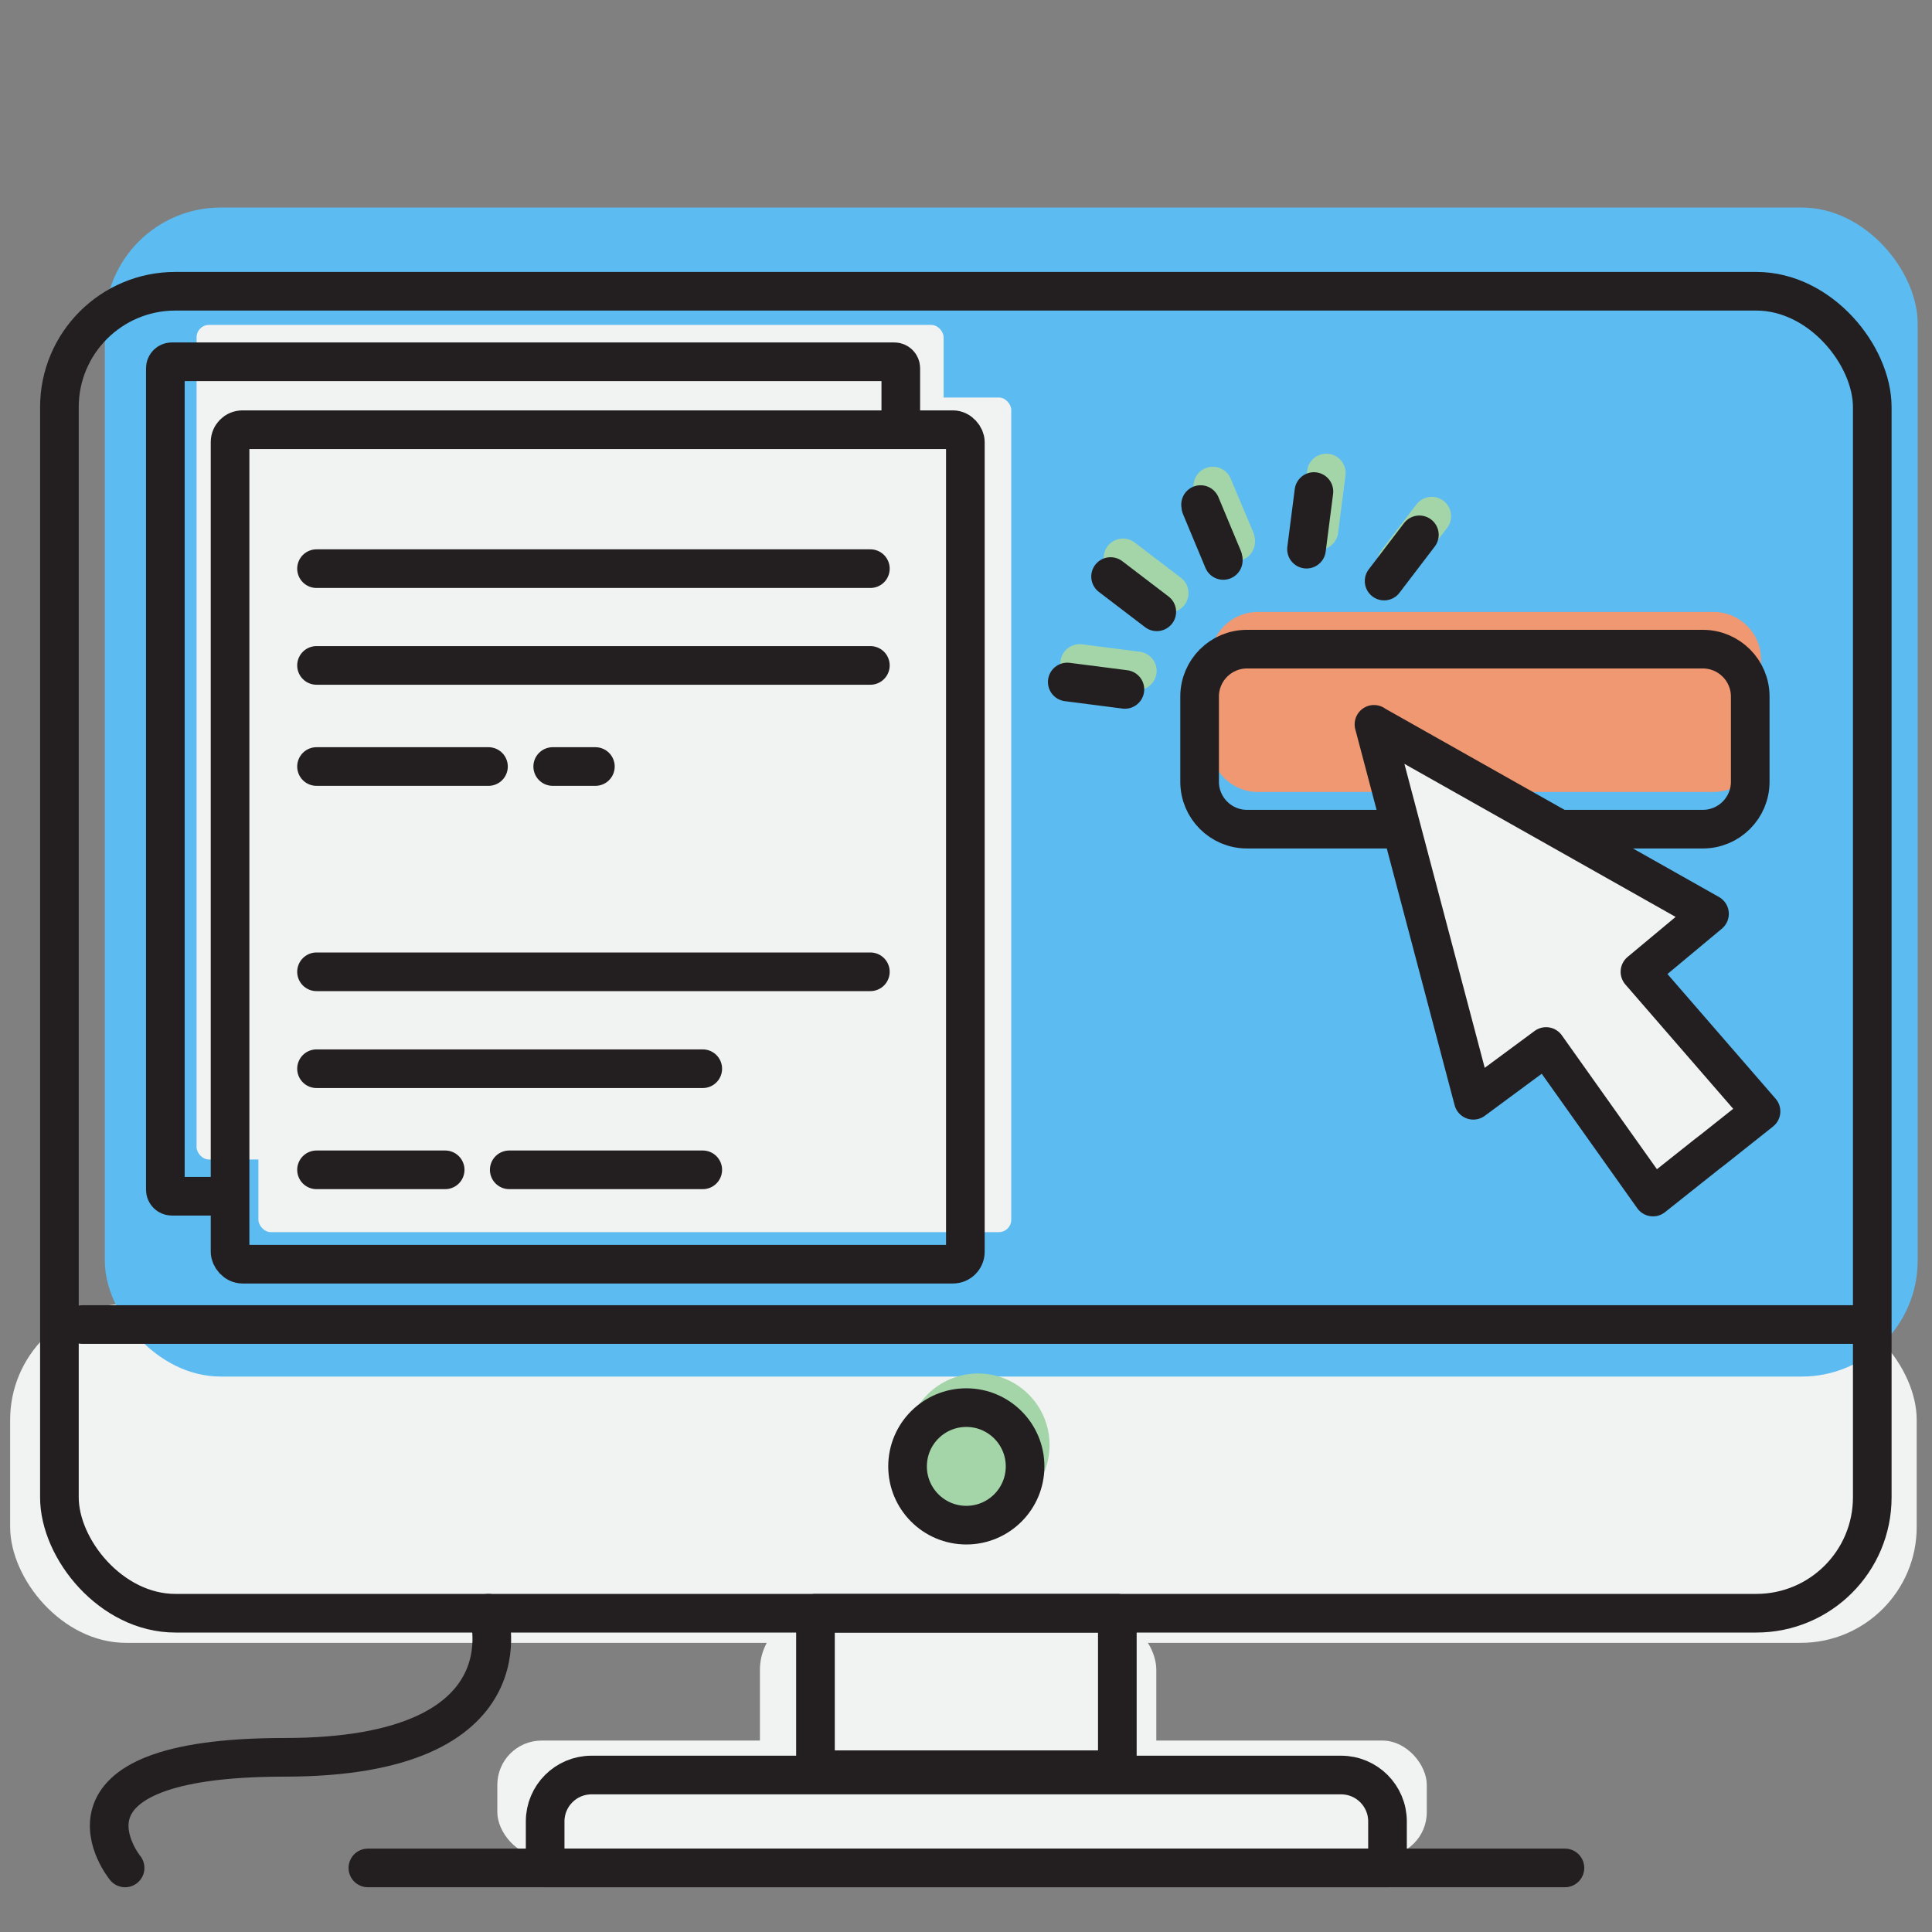
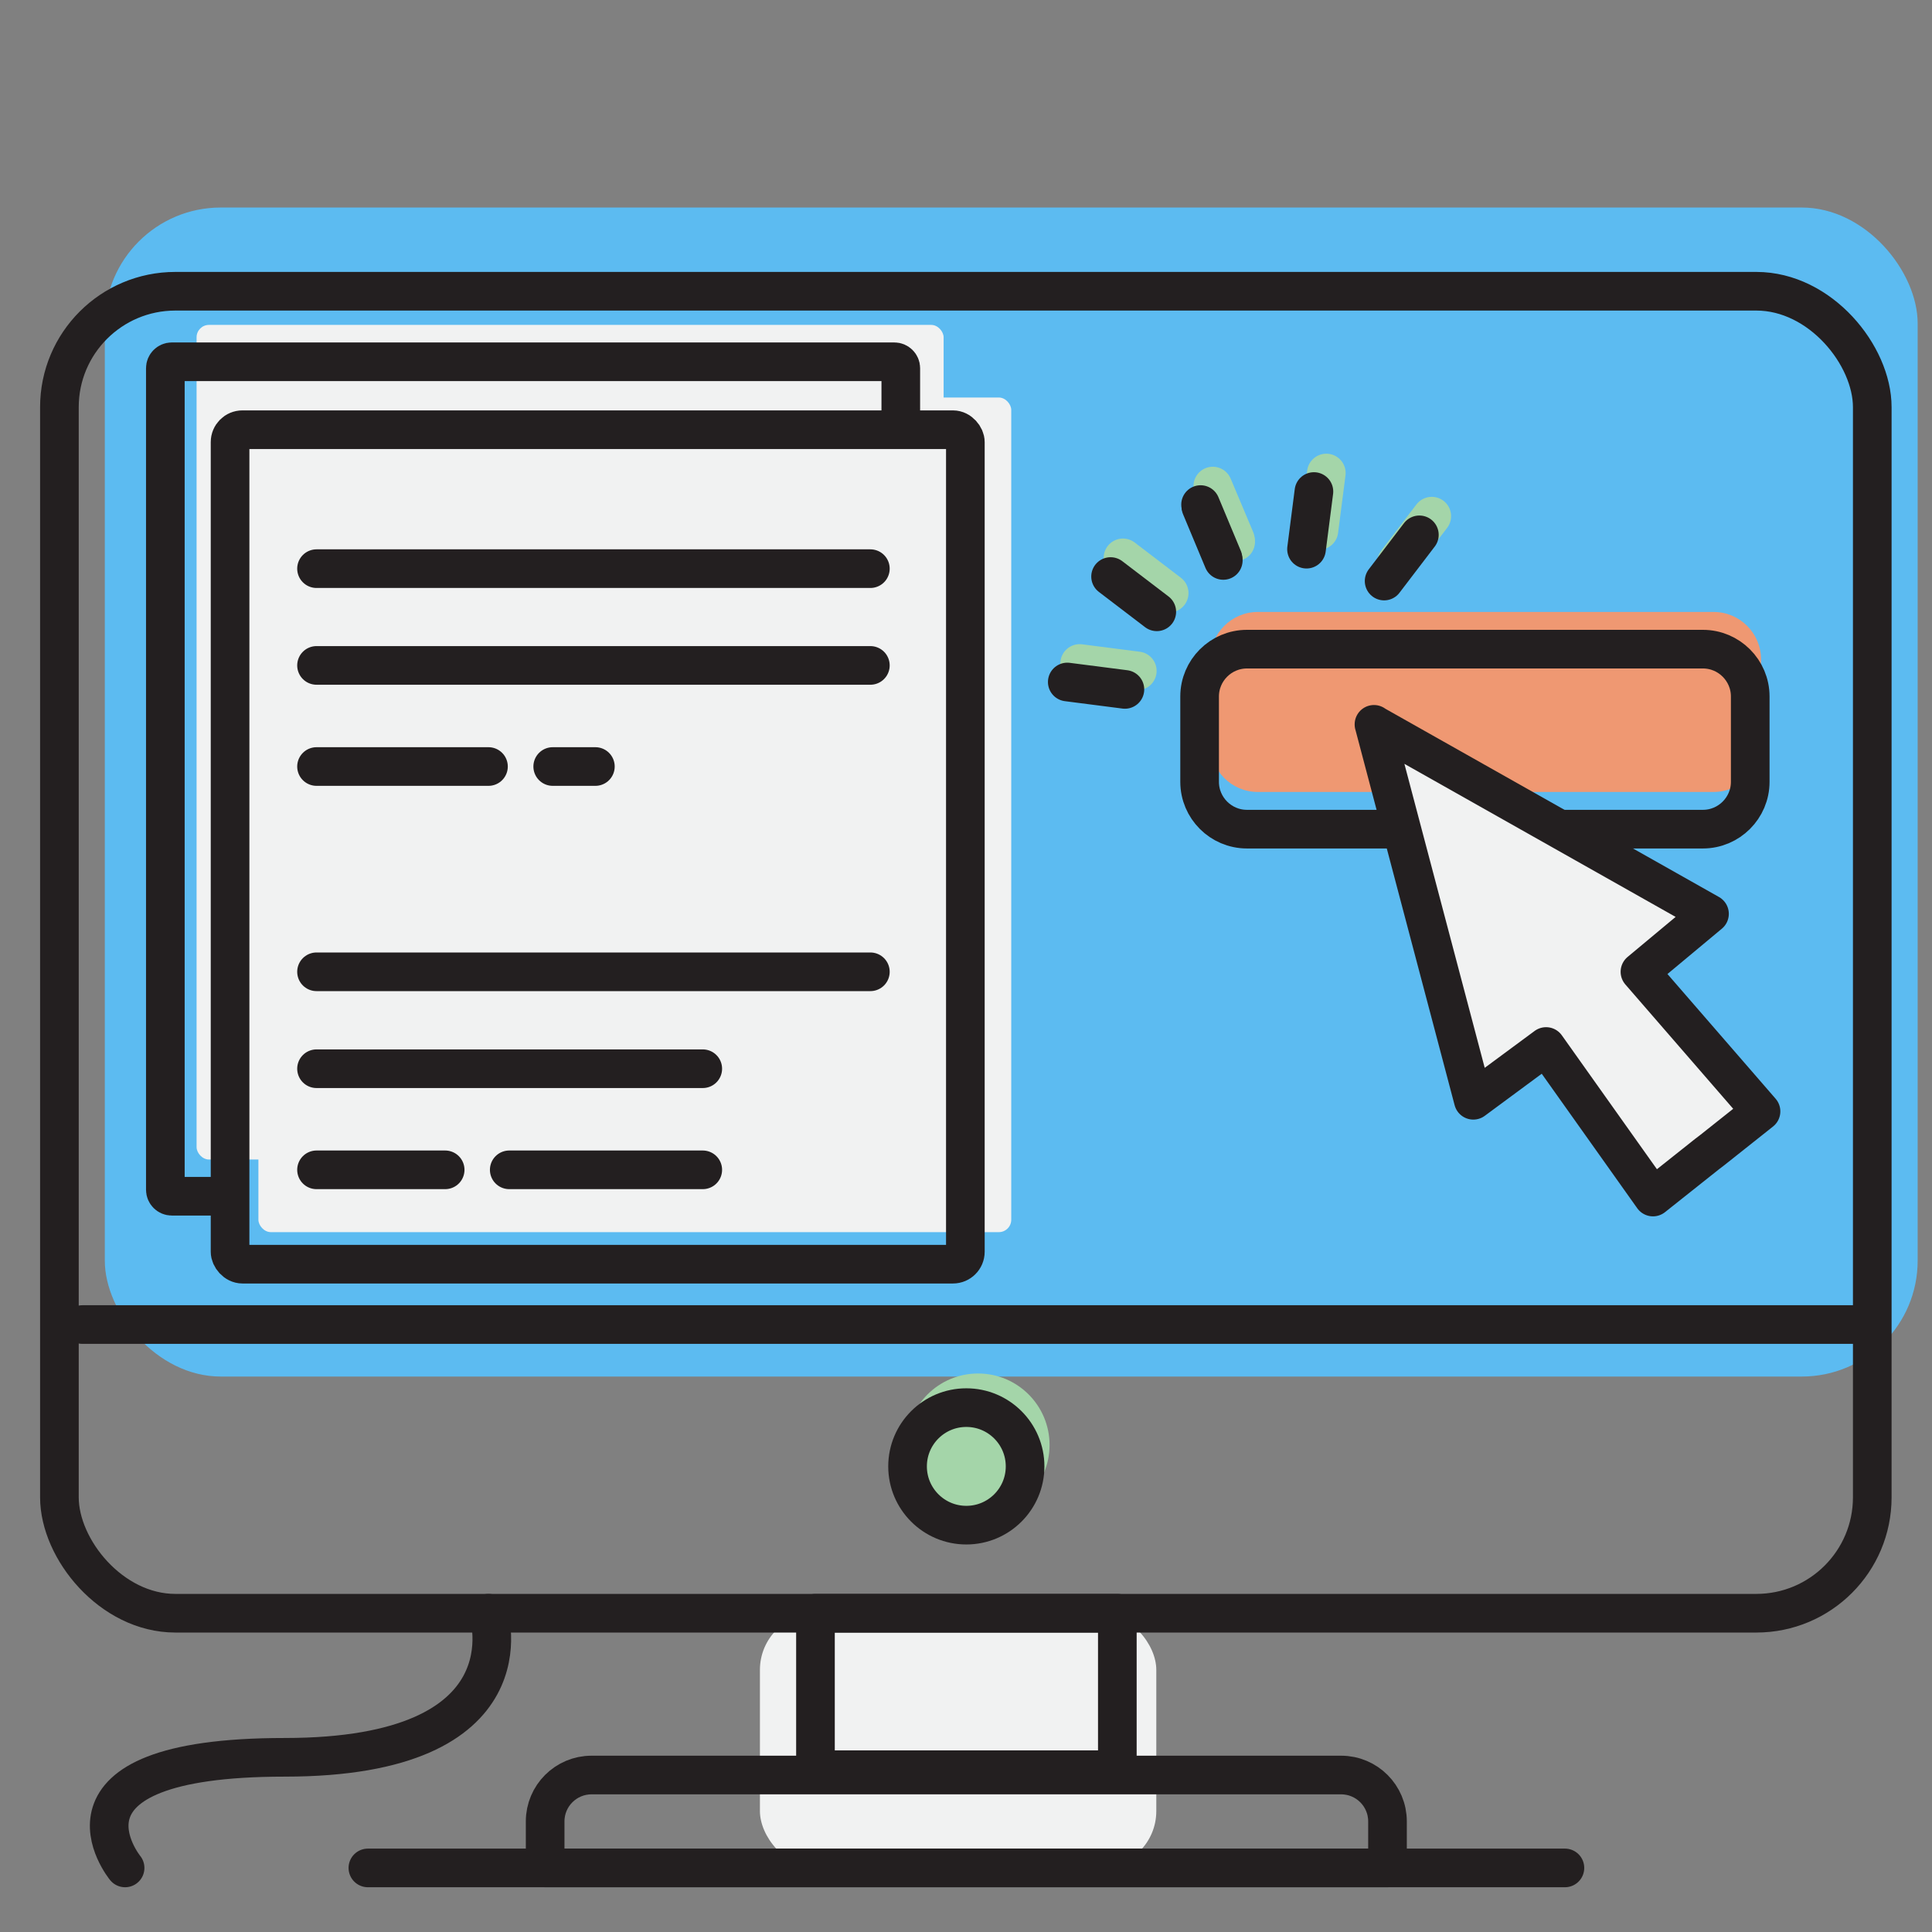
<svg xmlns="http://www.w3.org/2000/svg" version="1.1" viewBox="0 0 1200 1200">
  <rect x="0" y="0" width="1200" height="1200" fill="#808080" stroke="none" />
  <defs>
    <style>
      .cls-1 {
        fill: #a4d5a9;
      }

      .cls-2 {
        stroke: #a4d5a9;
      }

      .cls-2, .cls-3 {
        fill: none;
        stroke-linecap: round;
        stroke-linejoin: round;
        stroke-width: 24px;
      }

      .cls-4 {
        fill: #f1f2f2;
      }

      .cls-5 {
        fill: #ef9872;
      }

      .cls-6 {
        fill: #5cbbf1;
      }

      .cls-3 {
        stroke: #231f20;
      }
    </style>
  </defs>
  <g>
    <g id="Layer_1">
-       <rect class="cls-4" x="308.9" y="1081.1" width="577.3" height="72" rx="27.5" ry="27.5" />
      <rect class="cls-4" x="472" y="1002" width="246.2" height="158.1" rx="35.2" ry="35.2" />
-       <rect class="cls-4" x="6.3" y="809.9" width="1184.2" height="210.5" rx="72" ry="72" />
      <rect class="cls-6" x="65.1" y="128.9" width="1126" height="726.1" rx="72" ry="72" />
      <path class="cls-5" d="M873.2,491.9h-92c-16.2,0-29.4-13.2-29.4-29.4v-53c0-16.2,13.2-29.4,29.4-29.4h283.2c16.2,0,29.4,13.2,29.4,29.4v53c0,16.2-13.2,29.4-29.4,29.4h-89.1" />
      <path class="cls-3" d="M866.5,515h-92c-16.2,0-29.4-13.2-29.4-29.4v-53c0-16.2,13.2-29.4,29.4-29.4h283.2c16.2,0,29.4,13.2,29.4,29.4v53c0,16.2-13.2,29.4-29.4,29.4h-89.1" />
      <g>
        <rect class="cls-4" x="160.5" y="246.9" width="467.6" height="518.4" rx="7.7" ry="7.7" />
        <rect class="cls-4" x="122.1" y="201.8" width="464" height="518.4" rx="7.7" ry="7.7" />
        <rect class="cls-3" x="142.9" y="266.9" width="456.7" height="518.3" rx="7.7" ry="7.7" />
        <path class="cls-3" d="M141,743h-34.3c-2.2,0-4-1.8-4-4V228.7c0-2.2,1.8-4,4-4h448.8c2.2,0,4,1.8,4,4v35" />
      </g>
      <polygon class="cls-4" points="853.4 453.3 1061.8 570.9 1018.6 606.9 1093.8 693.6 1063.7 717.4 1060.3 720 1026.7 746.8 960.3 653.2 915.1 686.7 853.4 453.2 853.4 453.3" />
      <g>
        <g>
          <line class="cls-3" x1="196.6" y1="353.2" x2="540.6" y2="353.2" />
          <line class="cls-3" x1="196.6" y1="413.3" x2="540.6" y2="413.3" />
          <line class="cls-3" x1="196.6" y1="476.1" x2="303.4" y2="476.1" />
        </g>
        <line class="cls-3" x1="343.3" y1="476.1" x2="369.8" y2="476.1" />
      </g>
      <g>
        <g>
          <line class="cls-3" x1="196.6" y1="603.6" x2="540.6" y2="603.6" />
          <line class="cls-3" x1="196.6" y1="663.8" x2="436.5" y2="663.8" />
          <line class="cls-3" x1="196.6" y1="726.6" x2="276.5" y2="726.6" />
        </g>
        <line class="cls-3" x1="316.3" y1="726.6" x2="436.5" y2="726.6" />
      </g>
      <polygon class="cls-3" points="853.4 450 1061.8 567.6 1018.6 603.6 1093.8 690.3 1063.7 714.2 1060.3 716.8 1026.7 743.5 960.3 650 915.1 683.4 853.4 449.9 853.4 450" />
      <circle class="cls-1" cx="607.5" cy="897.5" r="44.4" />
      <rect class="cls-3" x="36.9" y="180.9" width="1126" height="821.1" rx="72" ry="72" />
      <circle class="cls-3" cx="600.2" cy="910.8" r="36.5" />
      <rect class="cls-3" x="506.5" y="1002" width="187.5" height="97.2" />
      <path class="cls-3" d="M367.4,1102.5h465.6c15.9,0,28.8,12.9,28.8,28.8v28.9H338.6v-28.9c0-15.9,12.9-28.8,28.8-28.8Z" />
      <line class="cls-3" x1="228.5" y1="1160.2" x2="972" y2="1160.2" />
      <line class="cls-3" x1="51.2" y1="822.7" x2="1160.3" y2="822.7" />
      <path class="cls-3" d="M303.4,1002s28.6,89.5-126.6,89.5-99.1,68.7-99.1,68.7" />
      <g>
        <g>
          <line class="cls-2" x1="753.6" y1="303.2" x2="767.5" y2="336.5" />
          <line class="cls-2" x1="753.3" y1="301.9" x2="767.3" y2="335.1" />
          <line class="cls-2" x1="670.6" y1="412.1" x2="706.4" y2="416.7" />
          <line class="cls-2" x1="697.5" y1="346.5" x2="726.2" y2="368.4" />
          <line class="cls-2" x1="823.8" y1="293.8" x2="819.2" y2="329.5" />
          <line class="cls-2" x1="889.3" y1="320.6" x2="867.4" y2="349.3" />
        </g>
        <g>
          <line class="cls-3" x1="745.9" y1="314.8" x2="759.8" y2="348.1" />
          <line class="cls-3" x1="745.7" y1="313.4" x2="759.6" y2="346.7" />
          <line class="cls-3" x1="662.9" y1="423.6" x2="698.7" y2="428.2" />
          <line class="cls-3" x1="689.8" y1="358.1" x2="718.5" y2="380" />
          <line class="cls-3" x1="816.1" y1="305.3" x2="811.5" y2="341.1" />
          <line class="cls-3" x1="881.6" y1="332.2" x2="859.7" y2="360.9" />
        </g>
      </g>
    </g>
  </g>
</svg>